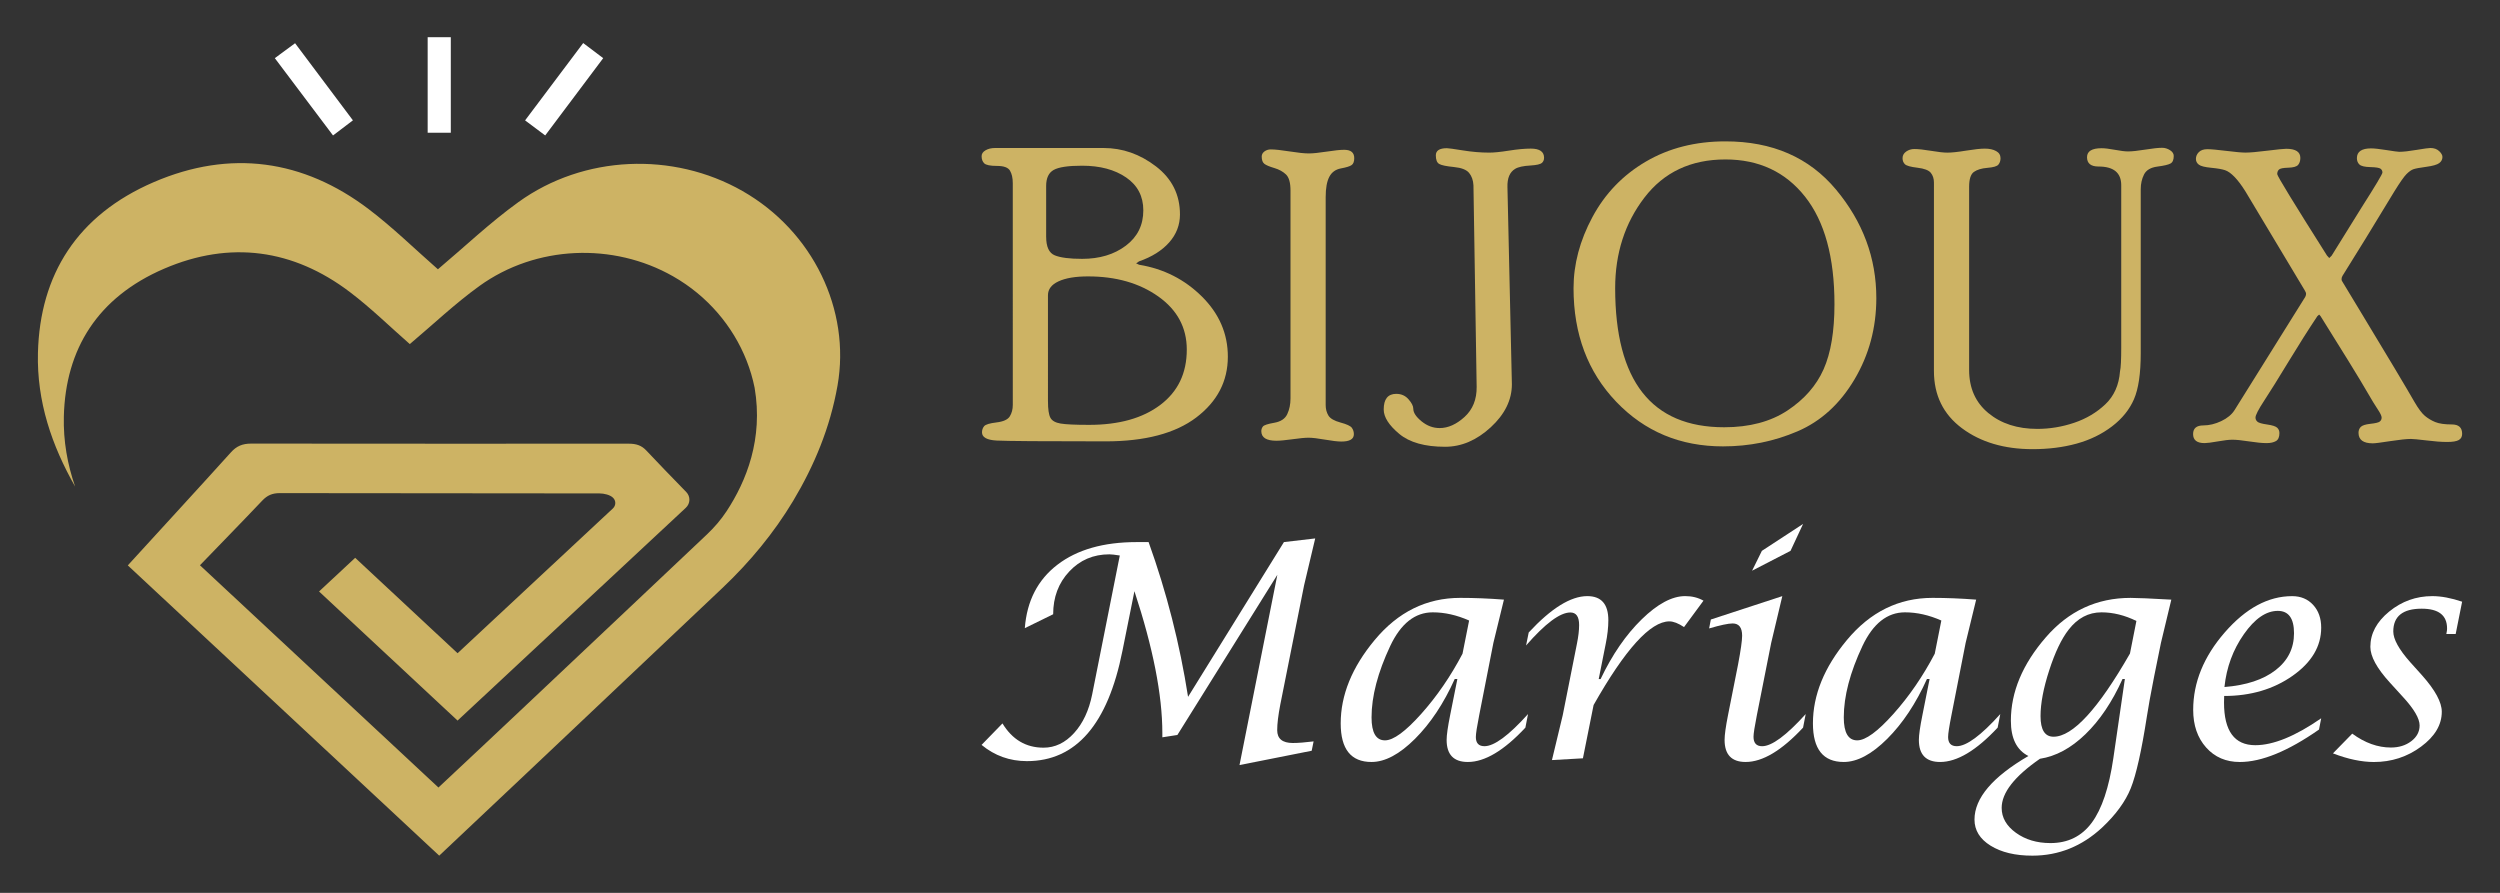
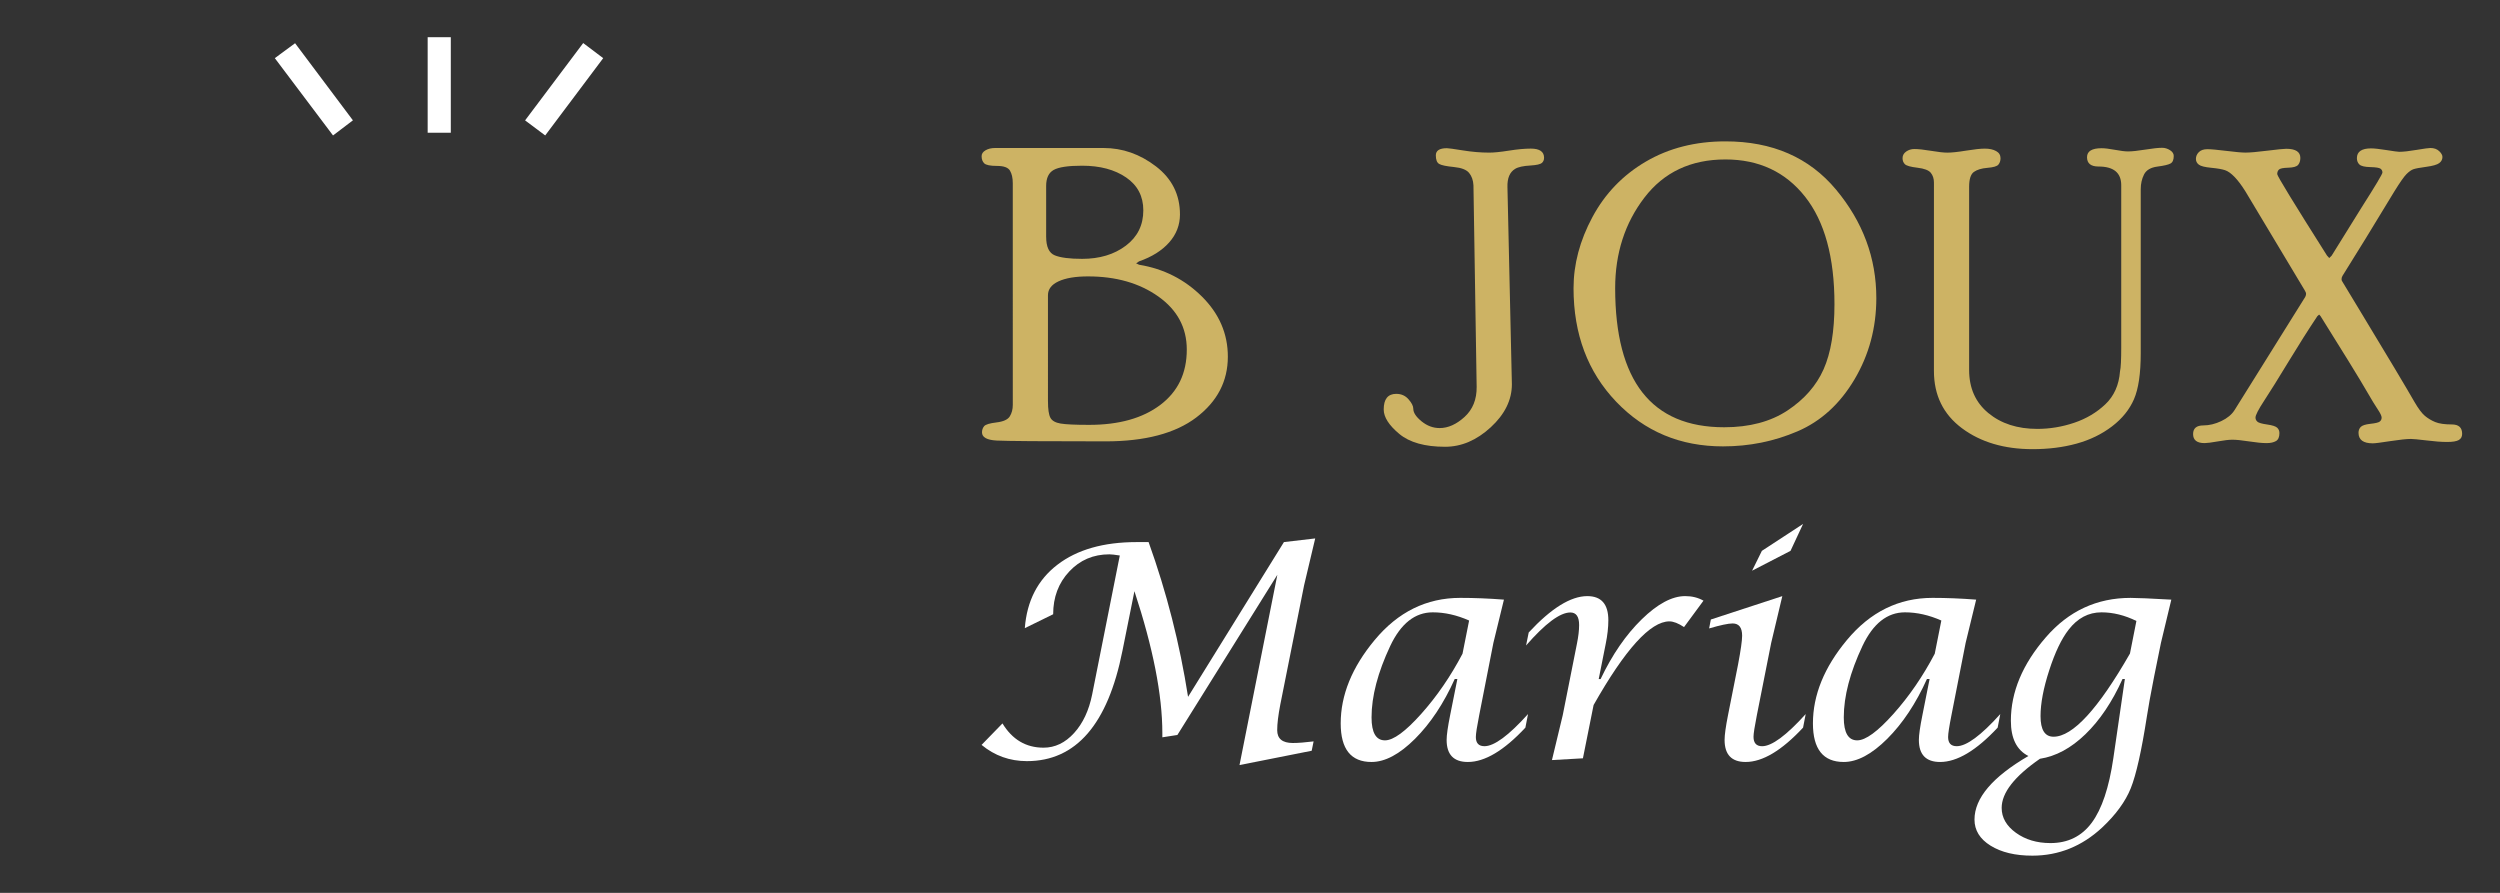
<svg xmlns="http://www.w3.org/2000/svg" version="1.1" id="Calque_1" x="0px" y="0px" width="168px" height="60px" viewBox="0 0 168 60" enable-background="new 0 0 168 60" xml:space="preserve">
  <rect x="0" y="0" width="168" height="60" fill="#333333" stroke="none" />
  <g>
    <g>
      <g>
        <path fill="#CDB364" d="M74.164,9.946c1.271,0,2.445,0.413,3.519,1.237c1.073,0.826,1.61,1.9,1.61,3.226     c0,0.712-0.243,1.341-0.729,1.887c-0.487,0.546-1.159,0.967-2.015,1.265l-0.203,0.135l0.203,0.095     c1.649,0.27,3.055,0.982,4.218,2.135c1.163,1.153,1.744,2.501,1.744,4.041c0,1.65-0.706,3.01-2.116,4.083     c-1.411,1.072-3.446,1.609-6.105,1.609c-4.227,0-6.667-0.019-7.32-0.054c-0.654-0.037-0.98-0.219-0.98-0.55     c0-0.159,0.047-0.297,0.142-0.414c0.095-0.115,0.373-0.2,0.832-0.254c0.46-0.055,0.757-0.189,0.893-0.406     c0.135-0.217,0.202-0.475,0.202-0.771V12.314c0-0.352-0.063-0.635-0.188-0.846c-0.126-0.212-0.415-0.318-0.866-0.318     c-0.459,0-0.749-0.059-0.865-0.174c-0.117-0.116-0.176-0.276-0.176-0.481c0-0.161,0.088-0.292,0.264-0.395     c0.176-0.103,0.391-0.154,0.643-0.154H74.164z M70.302,15.908c0,0.676,0.192,1.093,0.577,1.25     c0.385,0.158,0.999,0.237,1.839,0.237c1.177,0,2.156-0.295,2.939-0.886s1.174-1.381,1.174-2.373c0-0.946-0.385-1.684-1.154-2.21     c-0.769-0.528-1.756-0.791-2.96-0.791c-0.932,0-1.568,0.094-1.907,0.283c-0.34,0.189-0.509,0.55-0.509,1.082V15.908z      M70.424,26.972c0,0.531,0.054,0.896,0.162,1.099c0.108,0.203,0.338,0.334,0.69,0.392c0.351,0.059,0.991,0.088,1.919,0.088     c2.001,0,3.594-0.447,4.779-1.342s1.778-2.132,1.778-3.715c0-1.474-0.636-2.663-1.907-3.566     c-1.271-0.903-2.848-1.354-4.732-1.354c-0.838,0-1.497,0.11-1.974,0.33c-0.478,0.22-0.716,0.533-0.716,0.937V26.972z" />
-         <path fill="#CDB364" d="M86.721,12.794c0-0.521-0.102-0.878-0.304-1.071c-0.203-0.194-0.464-0.337-0.785-0.432     c-0.319-0.094-0.541-0.187-0.662-0.278c-0.122-0.092-0.183-0.255-0.183-0.493c0-0.137,0.061-0.251,0.182-0.342     c0.122-0.091,0.263-0.137,0.425-0.137c0.278,0,0.701,0.045,1.268,0.135c0.566,0.09,0.998,0.135,1.294,0.135     c0.27,0,0.668-0.041,1.195-0.122c0.525-0.081,0.919-0.122,1.18-0.122c0.45,0,0.674,0.187,0.674,0.561     c0,0.228-0.058,0.383-0.175,0.465c-0.117,0.083-0.356,0.157-0.716,0.224c-0.361,0.067-0.622,0.256-0.784,0.566     c-0.163,0.311-0.244,0.762-0.244,1.355v13.991c0,0.26,0.061,0.491,0.182,0.693c0.122,0.202,0.393,0.359,0.812,0.472     c0.419,0.112,0.673,0.23,0.764,0.354c0.09,0.123,0.136,0.267,0.136,0.432c0,0.328-0.279,0.492-0.837,0.492     c-0.251,0-0.62-0.044-1.106-0.129c-0.485-0.086-0.854-0.128-1.106-0.128c-0.234,0-0.591,0.034-1.072,0.102     c-0.481,0.067-0.843,0.101-1.086,0.101c-0.675,0-1.012-0.215-1.012-0.643c0-0.119,0.036-0.224,0.108-0.315     c0.073-0.09,0.327-0.174,0.764-0.25c0.438-0.077,0.729-0.271,0.872-0.58c0.145-0.311,0.217-0.659,0.217-1.046V12.794z" />
        <path fill="#CDB364" d="M99.016,12.446c-0.019-0.333-0.115-0.608-0.291-0.824s-0.517-0.349-1.021-0.398     c-0.505-0.049-0.834-0.118-0.987-0.205c-0.153-0.086-0.229-0.28-0.229-0.581c0-0.319,0.248-0.479,0.742-0.479     c0.108,0,0.468,0.05,1.08,0.149c0.612,0.099,1.201,0.148,1.768,0.148c0.315,0,0.758-0.044,1.329-0.135     c0.571-0.09,1.06-0.135,1.465-0.135c0.593,0,0.89,0.206,0.89,0.616c0,0.145-0.05,0.262-0.148,0.348     c-0.099,0.087-0.352,0.144-0.757,0.171c-0.497,0.027-0.843,0.103-1.042,0.229c-0.361,0.216-0.532,0.625-0.514,1.229l0.298,13.244     c0,1.054-0.474,2.017-1.42,2.89c-0.947,0.872-1.97,1.31-3.069,1.31c-1.361,0-2.389-0.29-3.082-0.868     c-0.694-0.579-1.042-1.126-1.042-1.638c0-0.699,0.281-1.05,0.844-1.05c0.336,0,0.611,0.121,0.823,0.365     c0.214,0.242,0.321,0.455,0.321,0.634c0,0.263,0.184,0.545,0.554,0.846c0.37,0.302,0.775,0.454,1.217,0.454     c0.568,0,1.126-0.25,1.676-0.75c0.549-0.501,0.82-1.174,0.811-2.02L99.016,12.446z" />
        <path fill="#CDB364" d="M115.949,9.5c3.154,0,5.633,1.082,7.436,3.245c1.802,2.164,2.704,4.592,2.704,7.288     c0,1.991-0.489,3.813-1.467,5.462c-0.978,1.648-2.253,2.813-3.826,3.489c-1.573,0.676-3.243,1.013-5.009,1.013     c-2.875,0-5.269-1.001-7.179-3.001c-1.911-2.001-2.866-4.542-2.866-7.626c0-1.613,0.423-3.208,1.271-4.786     c0.847-1.577,2.043-2.819,3.589-3.725C112.147,9.953,113.93,9.5,115.949,9.5z M115.867,28.712c1.698,0,3.113-0.375,4.246-1.123     c1.133-0.75,1.944-1.673,2.432-2.771c0.488-1.097,0.731-2.556,0.731-4.38c0-3.15-0.66-5.558-1.978-7.224     c-1.318-1.665-3.102-2.499-5.35-2.499c-2.321,0-4.136,0.856-5.445,2.567c-1.309,1.71-1.964,3.739-1.964,6.086     C108.54,25.598,110.982,28.712,115.867,28.712z" />
        <path fill="#CDB364" d="M142.547,12.448c0-0.839-0.509-1.258-1.528-1.258c-0.514,0-0.771-0.209-0.771-0.628     c0-0.401,0.328-0.602,0.985-0.602c0.207,0,0.503,0.036,0.89,0.108s0.679,0.108,0.877,0.108c0.27,0,0.656-0.041,1.16-0.122     c0.503-0.081,0.88-0.122,1.133-0.122c0.189,0,0.366,0.054,0.533,0.16c0.167,0.107,0.25,0.236,0.25,0.388     c0,0.258-0.072,0.427-0.216,0.507c-0.145,0.081-0.439,0.15-0.886,0.208c-0.446,0.059-0.743,0.235-0.893,0.528     c-0.148,0.293-0.223,0.624-0.223,0.993v11.019c0,1.362-0.151,2.391-0.453,3.09c-0.301,0.697-0.795,1.31-1.48,1.831     c-0.685,0.522-1.479,0.908-2.379,1.156c-0.901,0.248-1.884,0.372-2.948,0.372c-1.911,0-3.494-0.468-4.751-1.404     c-1.258-0.937-1.886-2.219-1.886-3.847V12.27c0-0.261-0.07-0.479-0.21-0.655c-0.14-0.175-0.439-0.29-0.899-0.344     c-0.459-0.054-0.742-0.134-0.845-0.239c-0.104-0.105-0.156-0.239-0.156-0.404c0-0.182,0.081-0.33,0.243-0.444     c0.162-0.114,0.346-0.17,0.553-0.17c0.261,0,0.634,0.04,1.121,0.121c0.485,0.082,0.85,0.122,1.092,0.122     c0.288,0,0.708-0.044,1.262-0.135c0.553-0.09,0.974-0.135,1.261-0.135c0.306,0,0.558,0.055,0.755,0.164     c0.198,0.109,0.297,0.268,0.297,0.478c0,0.173-0.047,0.317-0.142,0.431c-0.095,0.114-0.34,0.187-0.737,0.218     c-0.397,0.032-0.701,0.125-0.913,0.277c-0.211,0.153-0.318,0.487-0.318,1v12.307c0,1.216,0.429,2.181,1.288,2.892     c0.859,0.711,1.957,1.067,3.294,1.067c0.841,0,1.668-0.138,2.481-0.412c0.813-0.275,1.512-0.691,2.095-1.246     c0.583-0.554,0.911-1.291,0.982-2.212c0.055-0.233,0.082-0.776,0.082-1.623V12.448z" />
        <path fill="#CDB364" d="M157.352,18.762c0,0.063,0.018,0.116,0.054,0.162l1.242,2.054c1.818,3.002,3.019,5.012,3.604,6.031     c0.261,0.45,0.493,0.761,0.696,0.933c0.203,0.171,0.435,0.311,0.696,0.419s0.636,0.162,1.123,0.162     c0.459,0,0.689,0.21,0.689,0.63c0,0.191-0.074,0.33-0.224,0.416c-0.149,0.087-0.409,0.131-0.779,0.131     c-0.379,0-0.842-0.034-1.389-0.103c-0.547-0.066-0.897-0.1-1.05-0.1c-0.289,0-0.752,0.049-1.389,0.147     c-0.637,0.1-1.027,0.148-1.172,0.148c-0.641,0-0.961-0.236-0.961-0.711c0-0.153,0.049-0.284,0.148-0.389     c0.1-0.104,0.318-0.175,0.656-0.212c0.338-0.036,0.547-0.087,0.628-0.154c0.082-0.068,0.122-0.156,0.122-0.265     c0-0.107-0.088-0.293-0.263-0.554c-0.175-0.262-0.398-0.627-0.668-1.095c-0.27-0.469-0.702-1.187-1.296-2.15l-1.876-3.015     l-0.095-0.108l-0.122,0.108c-0.596,0.892-1.241,1.911-1.937,3.056c-0.694,1.144-1.238,2.016-1.631,2.615     c-0.393,0.6-0.589,0.98-0.589,1.143c0,0.108,0.042,0.2,0.128,0.277c0.085,0.076,0.305,0.14,0.655,0.189     c0.352,0.05,0.577,0.122,0.676,0.217s0.149,0.214,0.149,0.357c0,0.271-0.079,0.452-0.237,0.541     c-0.157,0.09-0.366,0.135-0.626,0.135c-0.288,0-0.679-0.037-1.174-0.114c-0.495-0.077-0.868-0.114-1.119-0.114     c-0.226,0-0.554,0.037-0.985,0.114c-0.432,0.077-0.729,0.114-0.89,0.114c-0.513,0-0.77-0.202-0.77-0.607     c0-0.387,0.23-0.582,0.69-0.582c0.396,0,0.797-0.097,1.203-0.29s0.703-0.439,0.892-0.737l4.752-7.611     c0.036-0.072,0.054-0.14,0.054-0.203s-0.031-0.144-0.094-0.243l-3.982-6.642c-0.253-0.405-0.494-0.727-0.723-0.965     c-0.23-0.239-0.444-0.392-0.642-0.459c-0.199-0.068-0.51-0.122-0.934-0.163c-0.424-0.04-0.701-0.11-0.831-0.21     c-0.131-0.101-0.196-0.229-0.196-0.383c0-0.174,0.065-0.326,0.197-0.459c0.131-0.132,0.323-0.197,0.576-0.197     c0.235,0,0.659,0.038,1.273,0.114c0.614,0.077,1.043,0.115,1.287,0.115c0.289,0,0.777-0.042,1.463-0.128     c0.687-0.085,1.111-0.128,1.273-0.128c0.632,0,0.949,0.205,0.949,0.615c0,0.191-0.049,0.347-0.148,0.465     c-0.1,0.118-0.321,0.182-0.663,0.191c-0.343,0.008-0.552,0.051-0.628,0.127c-0.077,0.077-0.115,0.178-0.115,0.304     s1.117,1.952,3.348,5.477l0.149,0.162l0.163-0.163l2.003-3.224c0.938-1.473,1.408-2.259,1.408-2.358     c0-0.108-0.043-0.194-0.128-0.257c-0.085-0.063-0.316-0.1-0.69-0.109s-0.617-0.067-0.729-0.174     c-0.113-0.107-0.169-0.25-0.169-0.428c0-0.437,0.319-0.655,0.958-0.655c0.216,0,0.563,0.039,1.039,0.115     c0.477,0.077,0.76,0.115,0.85,0.115c0.27,0,0.656-0.043,1.16-0.128c0.503-0.085,0.813-0.128,0.931-0.128     c0.243,0,0.438,0.069,0.587,0.207c0.148,0.138,0.223,0.27,0.223,0.395c0,0.169-0.073,0.307-0.217,0.414     c-0.144,0.107-0.435,0.19-0.872,0.249c-0.438,0.059-0.726,0.113-0.865,0.162c-0.14,0.05-0.293,0.159-0.46,0.325     c-0.167,0.167-0.435,0.549-0.805,1.145c-1.409,2.33-2.573,4.226-3.493,5.688C157.375,18.603,157.352,18.68,157.352,18.762z" />
      </g>
      <g>
        <g>
          <path fill="#FFFFFF" d="M65.961,50.057l1.405-1.443c0.661,1.087,1.581,1.63,2.759,1.63c0.772,0,1.457-0.327,2.052-0.982      c0.596-0.654,1.002-1.521,1.218-2.603l1.856-9.329c-0.334-0.053-0.566-0.079-0.697-0.079c-1.081,0-1.981,0.385-2.701,1.155      c-0.721,0.769-1.08,1.727-1.08,2.872l-1.905,0.934c0.138-1.827,0.867-3.247,2.19-4.262c1.322-1.016,3.1-1.522,5.333-1.522h0.795      c1.211,3.371,2.095,6.838,2.652,10.399l6.442-10.399l2.102-0.246l-0.747,3.152l-1.601,8.022      c-0.137,0.714-0.206,1.284-0.206,1.71c0,0.575,0.35,0.863,1.051,0.863c0.347,0,0.812-0.035,1.395-0.107l-0.128,0.628      l-4.851,0.963l2.543-12.786l-6.717,10.763l-1.011,0.157v-0.285c0-2.56-0.625-5.737-1.876-9.534l-0.805,4.006      c-0.982,4.942-3.123,7.414-6.422,7.414C67.854,51.146,66.839,50.783,65.961,50.057z" />
          <path fill="#FFFFFF" d="M97.935,45.628h-0.177c-0.739,1.644-1.629,2.983-2.669,4.021c-1.04,1.037-2.015,1.556-2.924,1.556      c-1.38,0-2.07-0.864-2.07-2.592c0-1.905,0.759-3.771,2.278-5.598c1.571-1.893,3.489-2.838,5.754-2.838      c0.936,0,1.915,0.039,2.937,0.118l-0.708,2.905l-0.952,4.853c-0.151,0.759-0.227,1.25-0.227,1.474      c0,0.411,0.193,0.617,0.58,0.617c0.654,0,1.63-0.72,2.926-2.159l-0.177,0.912c-1.437,1.539-2.725,2.308-3.867,2.308      c-0.951,0-1.426-0.494-1.426-1.482c0-0.327,0.079-0.884,0.237-1.669L97.935,45.628z M98.725,41.699      c-0.825-0.366-1.639-0.55-2.445-0.55c-1.191,0-2.143,0.753-2.856,2.259c-0.837,1.781-1.256,3.382-1.256,4.802      c0,1.028,0.301,1.542,0.903,1.542c0.562,0,1.372-0.591,2.428-1.771c1.057-1.183,1.984-2.532,2.782-4.051L98.725,41.699z" />
          <path fill="#FFFFFF" d="M104.291,51.077l0.726-3.021l0.953-4.798c0.098-0.483,0.147-0.902,0.147-1.255      c0-0.563-0.196-0.845-0.589-0.845c-0.694,0-1.686,0.739-2.976,2.218l0.177-0.873c1.512-1.629,2.825-2.444,3.938-2.444      c0.943,0,1.414,0.54,1.414,1.619c0,0.479-0.059,1.008-0.177,1.59l-0.471,2.364h0.127c0.78-1.638,1.701-2.977,2.765-4.015      c1.064-1.039,2.038-1.559,2.921-1.559c0.458,0,0.868,0.102,1.228,0.307l-1.307,1.774c-0.386-0.255-0.713-0.383-0.982-0.383      c-1.276,0-2.975,1.874-5.096,5.622l-0.717,3.58L104.291,51.077z" />
          <path fill="#FFFFFF" d="M121.343,47.985l-0.177,0.912c-1.434,1.539-2.72,2.308-3.859,2.308c-0.943,0-1.415-0.494-1.415-1.482      c0-0.334,0.076-0.884,0.227-1.649l0.678-3.418c0.183-0.969,0.274-1.613,0.274-1.935c0-0.55-0.213-0.825-0.638-0.825      c-0.294,0-0.821,0.112-1.581,0.335l0.117-0.6l4.802-1.571l-0.747,3.142l-0.962,4.853c-0.15,0.759-0.226,1.244-0.226,1.453      c0,0.426,0.193,0.638,0.58,0.638C119.065,50.145,120.041,49.425,121.343,47.985z M117.74,38.352l0.658-1.335l2.769-1.809      l-0.844,1.809L117.74,38.352z" />
          <path fill="#FFFFFF" d="M129.669,45.628h-0.178c-0.739,1.644-1.629,2.983-2.669,4.021c-1.04,1.037-2.015,1.556-2.923,1.556      c-1.38,0-2.07-0.864-2.07-2.592c0-1.905,0.759-3.771,2.279-5.598c1.571-1.893,3.489-2.838,5.754-2.838      c0.936,0,1.915,0.039,2.936,0.118l-0.707,2.905l-0.952,4.853c-0.151,0.759-0.226,1.25-0.226,1.474      c0,0.411,0.193,0.617,0.58,0.617c0.654,0,1.63-0.72,2.926-2.159l-0.177,0.912c-1.437,1.539-2.725,2.308-3.867,2.308      c-0.951,0-1.427-0.494-1.427-1.482c0-0.327,0.079-0.884,0.238-1.669L129.669,45.628z M130.458,41.699      c-0.825-0.366-1.639-0.55-2.444-0.55c-1.191,0-2.144,0.753-2.856,2.259c-0.838,1.781-1.256,3.382-1.256,4.802      c0,1.028,0.301,1.542,0.903,1.542c0.562,0,1.372-0.591,2.428-1.771c1.057-1.183,1.984-2.532,2.782-4.051L130.458,41.699z" />
          <path fill="#FFFFFF" d="M136.309,50.803c-0.785-0.393-1.178-1.182-1.178-2.366c0-1.938,0.786-3.811,2.356-5.618      c1.526-1.76,3.421-2.641,5.686-2.641c0.432,0,1.346,0.039,2.74,0.118l-0.697,2.905l-0.462,2.279      c-0.235,1.197-0.396,2.082-0.481,2.652c-0.36,2.323-0.722,3.935-1.084,4.836c-0.363,0.899-1.007,1.781-1.93,2.646      c-1.355,1.258-2.916,1.886-4.684,1.886c-1.152,0-2.088-0.224-2.809-0.672c-0.72-0.449-1.08-1.033-1.08-1.753      C132.686,53.634,133.894,52.211,136.309,50.803z M142.791,45.628h-0.157c-0.694,1.539-1.526,2.775-2.494,3.712      c-0.969,0.937-1.988,1.486-3.055,1.649c-1.715,1.186-2.573,2.285-2.573,3.301c0,0.653,0.319,1.212,0.957,1.673      c0.639,0.462,1.413,0.692,2.323,0.692c1.172,0,2.097-0.456,2.774-1.369c0.677-0.914,1.16-2.355,1.449-4.326L142.791,45.628z       M143.566,41.729c-0.786-0.387-1.568-0.58-2.348-0.58c-0.871,0-1.607,0.39-2.209,1.169c-0.478,0.615-0.912,1.523-1.301,2.726      c-0.39,1.201-0.584,2.228-0.584,3.078c0,0.924,0.291,1.385,0.874,1.385c1.289,0,3.001-1.863,5.135-5.588L143.566,41.729z" />
-           <path fill="#FFFFFF" d="M155.984,48.269l-0.147,0.757c-2.082,1.454-3.856,2.18-5.323,2.18c-0.929,0-1.684-0.325-2.263-0.976      c-0.579-0.65-0.869-1.492-0.869-2.526c0-1.845,0.707-3.579,2.121-5.205s2.923-2.438,4.527-2.438      c0.583,0,1.054,0.197,1.414,0.589c0.36,0.393,0.54,0.902,0.54,1.529c0,1.255-0.642,2.335-1.924,3.236      c-1.283,0.901-2.815,1.354-4.596,1.354l-0.01,0.441c0,1.912,0.701,2.867,2.102,2.867      C152.767,50.076,154.243,49.475,155.984,48.269z M149.483,46.168c1.466-0.117,2.612-0.495,3.437-1.135      c0.825-0.639,1.238-1.464,1.238-2.479c0-1.002-0.364-1.503-1.09-1.503c-0.786,0-1.545,0.522-2.278,1.566      C150.056,43.662,149.621,44.845,149.483,46.168z" />
-           <path fill="#FFFFFF" d="M156.774,50.626l1.297-1.325c0.849,0.621,1.714,0.933,2.597,0.933c0.542,0,0.999-0.143,1.371-0.427      c0.373-0.284,0.559-0.637,0.559-1.056c0-0.465-0.371-1.101-1.11-1.905l-0.894-0.982c-0.87-0.955-1.306-1.754-1.306-2.396      c0-0.891,0.422-1.682,1.267-2.372c0.845-0.69,1.811-1.036,2.897-1.036c0.595,0,1.263,0.125,2.003,0.374l-0.433,2.17h-0.628      l0.03-0.167c0.013-0.059,0.019-0.128,0.019-0.206c0-0.884-0.568-1.327-1.704-1.327c-1.273,0-1.91,0.512-1.91,1.533      c0,0.517,0.379,1.204,1.139,2.062l0.805,0.895c0.877,0.988,1.315,1.801,1.315,2.435c0,0.878-0.464,1.66-1.394,2.347      c-0.93,0.688-1.987,1.031-3.172,1.031C158.693,51.205,157.776,51.013,156.774,50.626z" />
        </g>
      </g>
    </g>
    <g id="XMLID_19_">
      <g id="XMLID_17_">
        <path id="XMLID_659_" fill="#FFFFFF" d="M28.739,8.921c0.522,0,0.979,0,1.555,0c0-2.174,0-4.277,0-6.421c-0.56,0-1.062,0-1.555,0     C28.739,4.675,28.739,6.78,28.739,8.921z" />
        <path id="XMLID_660_" fill="#FFFFFF" d="M39.191,2.893C37.894,4.62,36.624,6.31,35.286,8.09c0.481,0.359,0.888,0.665,1.352,1.012     c1.32-1.759,2.585-3.445,3.897-5.194C40.065,3.553,39.657,3.245,39.191,2.893z" />
        <path id="XMLID_713_" fill="#FFFFFF" d="M18.468,3.908c1.339,1.779,2.604,3.458,3.911,5.194c0.482-0.366,0.884-0.672,1.337-1.015     c-1.315-1.754-2.579-3.438-3.887-5.183C19.372,3.242,18.961,3.545,18.468,3.908z" />
      </g>
-       <path id="XMLID_406_" fill="#CDB364" d="M49.89,12.833c-4.657-2.654-10.662-2.418-15.048,0.745    c-1.918,1.383-3.63,3.016-5.414,4.518c-1.532-1.341-3.009-2.796-4.662-4.049c-4.386-3.323-9.292-4.018-14.424-1.811    c-5.163,2.221-7.661,6.235-7.792,11.474c-0.083,3.284,0.935,6.237,2.499,8.989c-0.515-1.49-0.8-3.055-0.758-4.719    c0.114-4.531,2.274-8.003,6.74-9.924c4.439-1.91,8.682-1.308,12.476,1.566c1.43,1.083,2.707,2.342,4.032,3.501    c1.543-1.298,3.023-2.71,4.682-3.907c3.794-2.735,8.987-2.94,13.016-0.644c2.312,1.317,4.019,3.347,4.931,5.654    c0.236,0.595,0.417,1.21,0.543,1.835c0.585,3.42-0.545,6.264-1.894,8.307c-0.373,0.566-0.822,1.084-1.322,1.557    c-1.926,1.82-7.843,7.414-12.57,11.867c-0.854,0.805-1.669,1.572-2.415,2.273c-1.266,1.189-2.332,2.189-3.047,2.857    c-5.281-4.92-10.608-9.887-16.026-14.936c0.263-0.279,3.11-3.201,4.19-4.348c0.33-0.35,0.677-0.502,1.178-0.5    c3.858,0.006,18.178,0.012,21.479,0.02c0.31,0,0.715,0.096,0.912,0.291c0.001,0.002,0.002,0.004,0.004,0.004    c0.204,0.201,0.196,0.52-0.014,0.715c-3.51,3.271-6.986,6.512-10.438,9.729c-2.303-2.146-4.599-4.285-6.88-6.412l-2.428,2.262    c2.283,2.129,4.576,4.266,6.88,6.412c0.808,0.754,1.617,1.508,2.428,2.264c0.807-0.752,1.617-1.508,2.427-2.262    c4.269-3.98,8.575-7.992,12.91-12.035c0.313-0.291,0.326-0.76,0.029-1.064c-0.76-0.779-2.126-2.188-2.671-2.777    c-0.336-0.363-0.701-0.469-1.188-0.469c-4.495,0.004-21.411,0.002-25.375-0.006c-0.593,0-0.987,0.17-1.364,0.59    C14,32.092,9.302,37.207,8.588,37.994c7.059,6.58,14.049,13.096,20.927,19.506c0.568-0.529,2.752-2.59,5.452-5.143    c0.77-0.727,1.582-1.494,2.41-2.277c4.949-4.68,10.485-9.92,11.166-10.564c1.852-1.754,3.472-3.713,4.758-5.859    c1.42-2.373,2.483-4.92,2.98-7.744C57.177,20.833,54.633,15.536,49.89,12.833z" />
    </g>
  </g>
</svg>